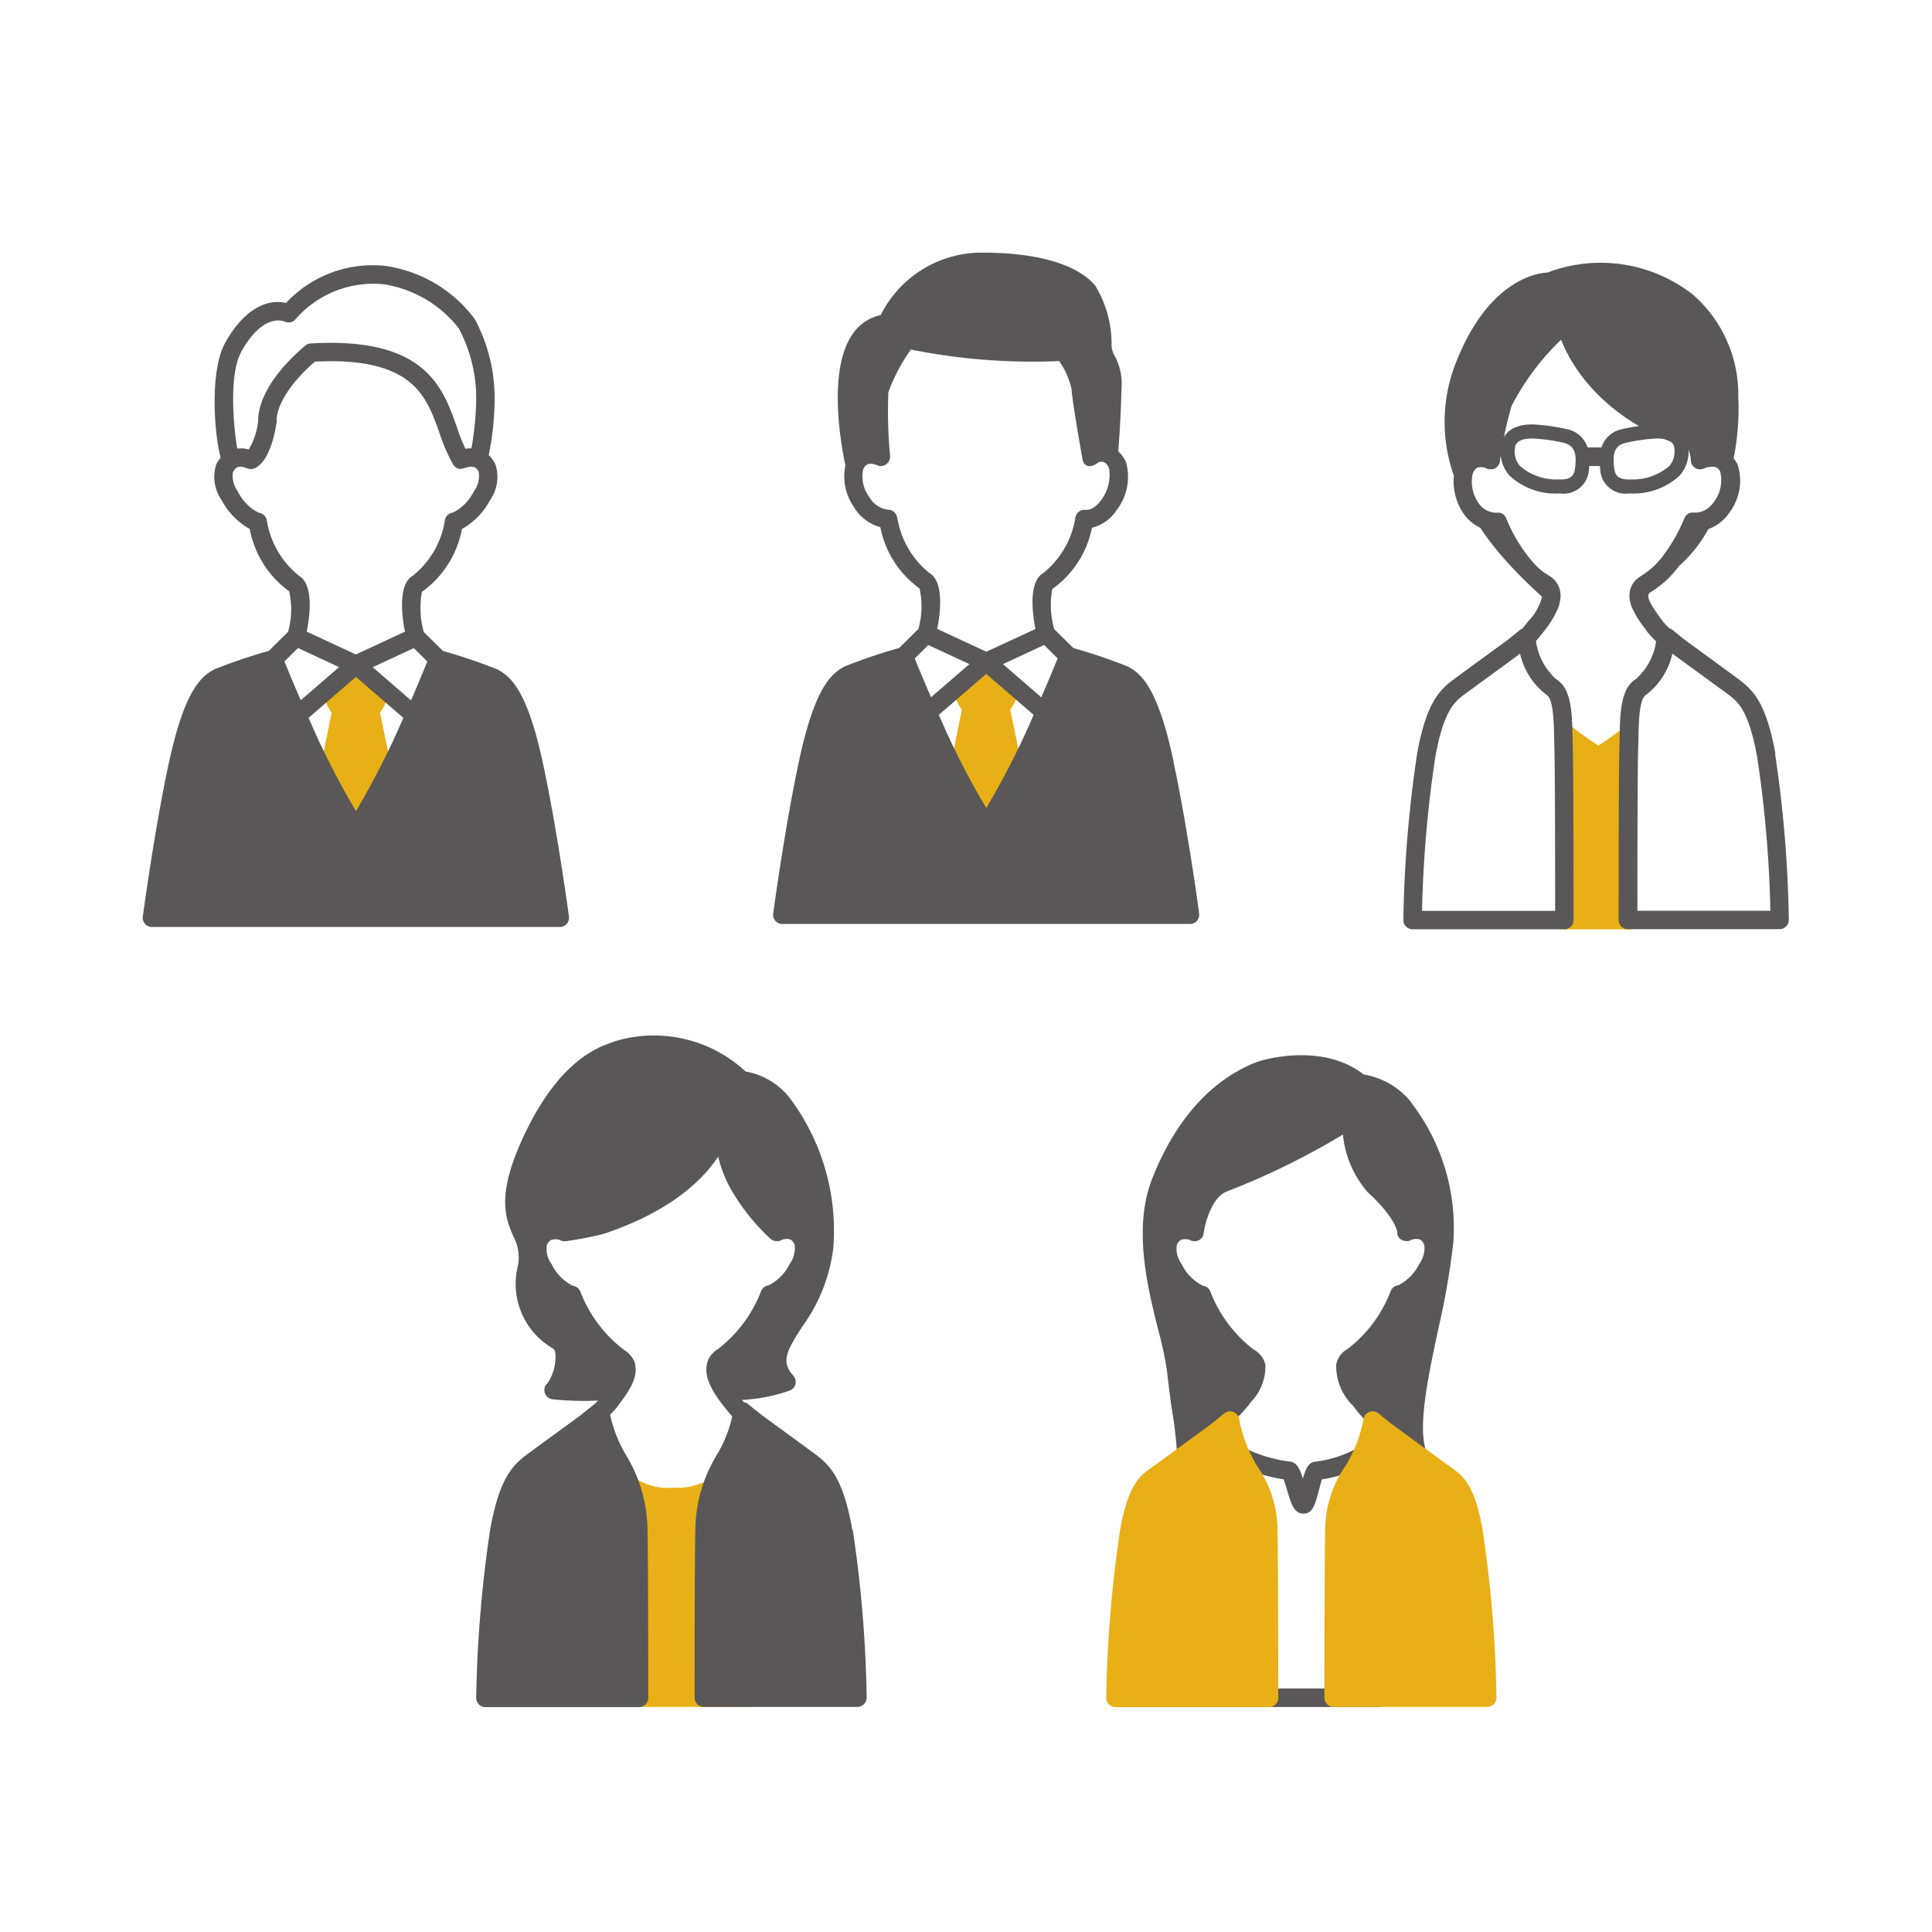
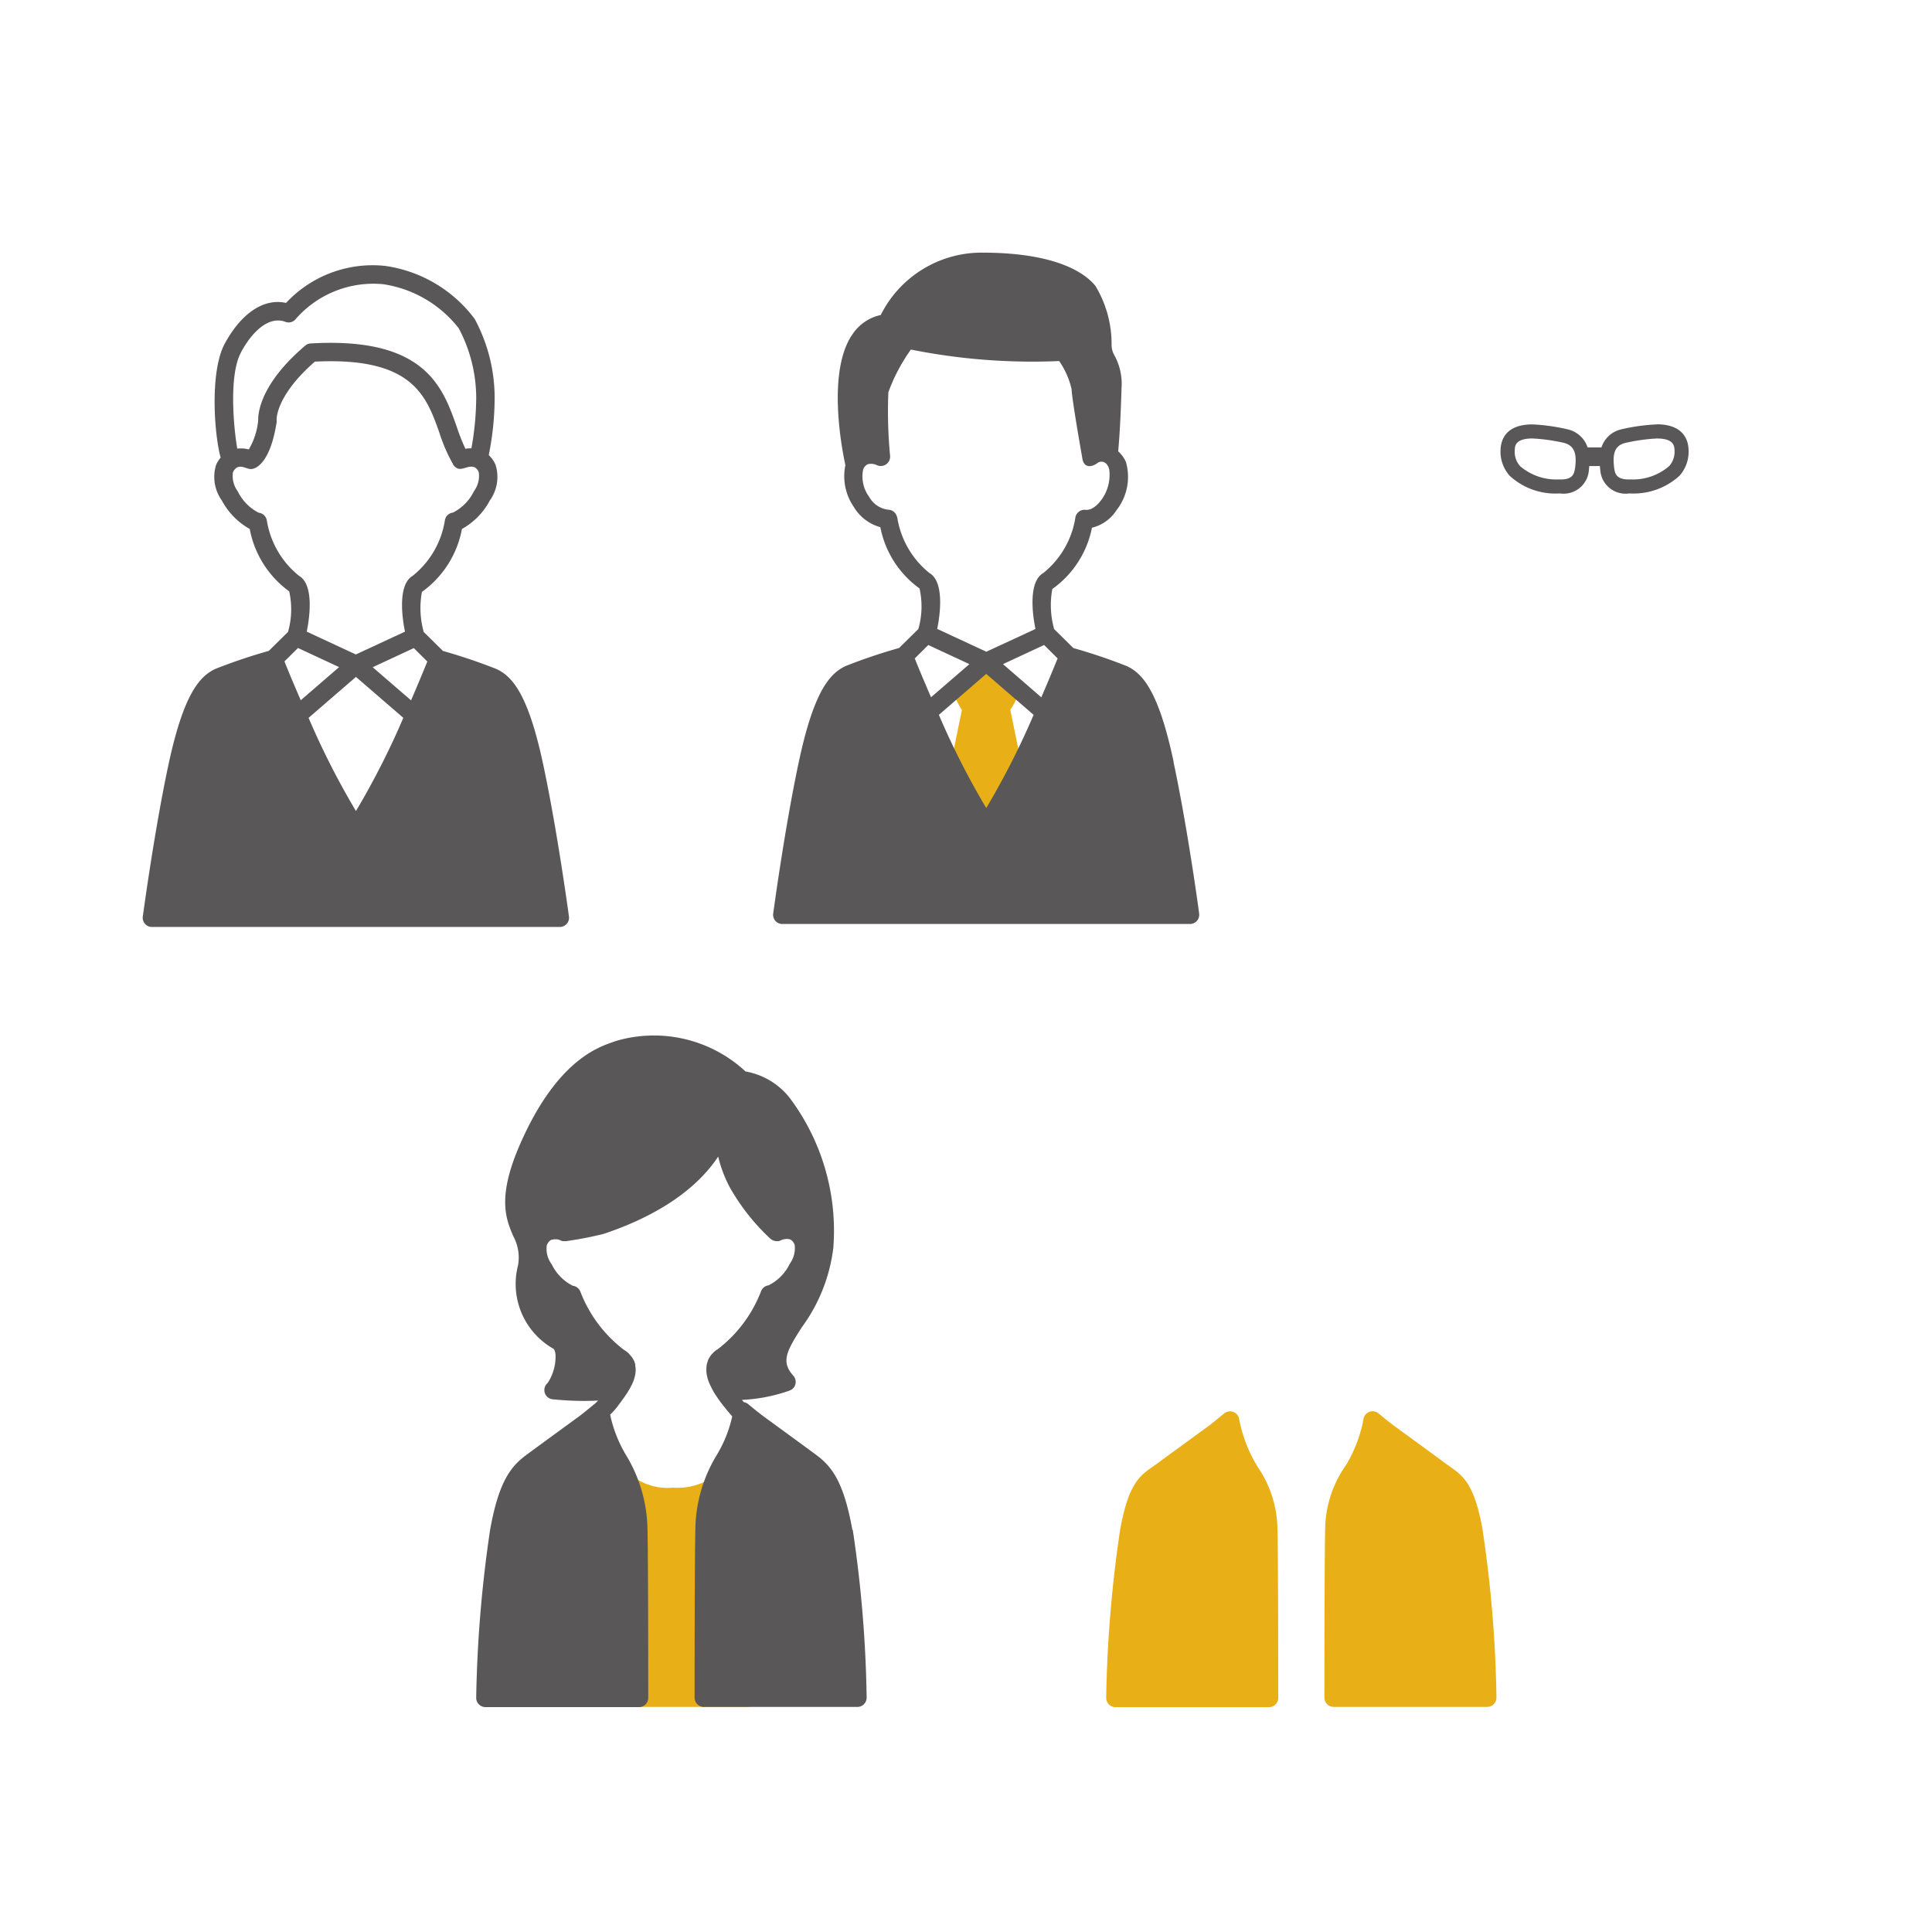
<svg xmlns="http://www.w3.org/2000/svg" width="96" height="96" viewBox="0 0 96 96">
  <defs>
    <clipPath id="clip-path">
      <rect id="長方形_13389" data-name="長方形 13389" width="96" height="96" transform="translate(835 1547)" fill="#e6e6e6" />
    </clipPath>
  </defs>
  <g id="マスクグループ_46" data-name="マスクグループ 46" transform="translate(-835 -1547)" clip-path="url(#clip-path)">
    <g id="_レイヤー_1-2" transform="translate(835 1547)">
      <g id="グループ_17179" data-name="グループ 17179">
        <rect id="長方形_13411" data-name="長方形 13411" width="96" height="96" fill="none" />
        <g id="グループ_17178" data-name="グループ 17178">
          <g id="グループ_17172" data-name="グループ 17172">
            <path id="パス_56098" data-name="パス 56098" d="M51.177,40.018,50.2,35.264a2.6,2.6,0,0,0,.4-.823c.128-.389-1.472-2.011-1.6-2.011-.16,0-1.746,1.55-1.637,1.9a3.008,3.008,0,0,0,.434.942l-.974,4.754a.418.418,0,0,0,0,.151l.553,3.666a.454.454,0,0,0,.453.389h2.35a.457.457,0,0,0,.453-.389l.553-3.666a.556.556,0,0,0,0-.151Z" fill="#e8b016" />
            <path id="パス_56099" data-name="パス 56099" d="M58.318,37.856c-.759-3.57-1.563-4.393-2.318-4.754a27.4,27.4,0,0,0-2.665-.9l-.955-.942a4.406,4.406,0,0,1-.091-1.993,4.9,4.9,0,0,0,1.97-3.045,2.013,2.013,0,0,0,1.225-.878,2.678,2.678,0,0,0,.462-2.391,1.536,1.536,0,0,0-.384-.526c.041-.448.119-1.445.165-3.118a2.953,2.953,0,0,0-.338-1.627,1.042,1.042,0,0,1-.155-.535,5.582,5.582,0,0,0-.8-2.935c-.5-.622-1.9-1.659-5.646-1.659a5.6,5.6,0,0,0-5.024,3.1,2.251,2.251,0,0,0-1.4.951c-1.294,1.851-.521,5.76-.357,6.51a2.684,2.684,0,0,0,.416,2.071,2.212,2.212,0,0,0,1.321,1.01,4.894,4.894,0,0,0,1.947,3.045,4.072,4.072,0,0,1-.059,2.016l-.955.942a27.4,27.4,0,0,0-2.665.9c-.754.361-1.559,1.184-2.318,4.754-.713,3.342-1.266,7.5-1.275,7.543a.457.457,0,0,0,.453.517H59.131a.457.457,0,0,0,.453-.517c0-.041-.562-4.2-1.275-7.543ZM44.576,25.71a.461.461,0,0,0-.453-.384h0a1.249,1.249,0,0,1-.933-.635,1.71,1.71,0,0,1-.3-1.362.447.447,0,0,1,.238-.265.664.664,0,0,1,.434.046.465.465,0,0,0,.667-.443,23.577,23.577,0,0,1-.087-3.177,8.868,8.868,0,0,1,1.12-2.121,30.654,30.654,0,0,0,7.369.571,4.106,4.106,0,0,1,.613,1.381c.041.681.521,3.351.539,3.465.064.43.407.48.768.21.137-.1.457-.105.567.334a2.1,2.1,0,0,1-.375,1.486c-.119.165-.434.558-.814.517a.461.461,0,0,0-.494.384,4.4,4.4,0,0,1-1.6,2.761c-.731.425-.544,2-.384,2.775L49.01,32.384,46.569,31.25c.16-.773.347-2.35-.384-2.775a4.426,4.426,0,0,1-1.6-2.761Zm.878,7.008.672-.667L48.169,33l-1.906,1.646C45.893,33.792,45.6,33.088,45.454,32.718Zm3.552,7.433a39.214,39.214,0,0,1-2.354-4.631l2.354-2.034L51.36,35.52A39.214,39.214,0,0,1,49.006,40.151Zm2.738-5.5L49.838,33l2.043-.951.672.667c-.151.37-.439,1.074-.809,1.929Z" fill="#595757" />
          </g>
          <g id="グループ_17173" data-name="グループ 17173">
-             <path id="パス_56100" data-name="パス 56100" d="M81.07,35.858c-.686.53-1.362,1.024-1.65,1.189a22.147,22.147,0,0,1-1.856-1.367l.142,10.5h3.419Z" fill="#e8b016" />
-             <path id="パス_56101" data-name="パス 56101" d="M88.224,37.477c-.453-2.528-1.1-3.182-1.833-3.726-.6-.448-2.574-1.883-2.574-1.883-.343-.261-.7-.562-.7-.562a.465.465,0,0,0-.165-.082,3.879,3.879,0,0,1-.334-.357c-.041-.064-.1-.133-.151-.21-.215-.293-.613-.837-.558-1.1a.185.185,0,0,1,.046-.082c.009,0,.018-.014.027-.023a.38.38,0,0,1,.078-.055,4.864,4.864,0,0,0,1.371-1.275l.2-.183a6.765,6.765,0,0,0,1.257-1.65,2.181,2.181,0,0,0,1.061-.837,2.625,2.625,0,0,0,.393-2.363,1.435,1.435,0,0,0-.2-.311,12.649,12.649,0,0,0,.233-3.072,6.609,6.609,0,0,0-2.235-5.051A7.428,7.428,0,0,0,76.9,13.541c-.562.032-2.93.393-4.535,4.425a7.991,7.991,0,0,0-.123,5.669,2.862,2.862,0,0,0,.457,1.851,2.073,2.073,0,0,0,.85.736A14.536,14.536,0,0,0,74.8,27.831a23.481,23.481,0,0,0,1.824,1.819,2.62,2.62,0,0,1-.667,1.2c-.114.142-.215.27-.315.384a.617.617,0,0,0-.119.069s-.361.3-.695.558c0,0-1.975,1.44-2.583,1.888-.736.544-1.381,1.2-1.833,3.726a62.115,62.115,0,0,0-.681,8.233.463.463,0,0,0,.133.329.457.457,0,0,0,.325.137h7.543a.458.458,0,0,0,.457-.457c0-.3,0-7.337-.041-8.667l-.009-.425c-.027-1.234-.055-2.4-.8-2.866a3.116,3.116,0,0,1-1.019-1.906c.119-.137.238-.283.37-.453a4.644,4.644,0,0,0,.69-1.093,1.764,1.764,0,0,0,.142-.48,1.186,1.186,0,0,0,0-.457.981.981,0,0,0-.064-.206,1.13,1.13,0,0,0-.494-.562,3.305,3.305,0,0,1-.681-.539,7.815,7.815,0,0,1-1.435-2.295.432.432,0,0,0-.448-.293.933.933,0,0,1-.279-.027,1.049,1.049,0,0,1-.672-.48,1.852,1.852,0,0,1-.279-1.4c.009-.027.018-.055.027-.078.1-.21.2-.247.238-.261a.67.67,0,0,1,.43.046.383.383,0,0,0,.114.041.078.078,0,0,0,.032,0,.583.583,0,0,0,.087,0,.1.1,0,0,0,.037,0l.078-.014c.014,0,.027-.014.041-.018a.188.188,0,0,0,.037-.014c.009,0,.018-.014.032-.018s.014-.009.023-.014.009-.009.014-.014l.055-.055a.2.2,0,0,0,.027-.032.4.4,0,0,0,.046-.073l.014-.027a.482.482,0,0,0,.027-.11h0c0-.032.055-.411.151-.937a16.758,16.758,0,0,1,.434-1.829,12.493,12.493,0,0,1,2.455-3.278c.521,1.312,2.062,3.959,6.295,5.381a1.58,1.58,0,0,1,.155.635.469.469,0,0,0,.023.11h0a.441.441,0,0,0,.055.114.055.055,0,0,0,.023.023.427.427,0,0,0,.059.069h0l.046.032c.014.009.027.023.041.032h.014a.4.4,0,0,0,.055.023.361.361,0,0,0,.059.014.281.281,0,0,0,.059,0,.151.151,0,0,0,.064,0,.315.315,0,0,0,.059-.009.3.3,0,0,0,.059-.018c.009,0,.018,0,.027-.009a1.187,1.187,0,0,1,.434-.087.39.39,0,0,1,.165.027.4.4,0,0,1,.224.242.046.046,0,0,1,0,.014,1.788,1.788,0,0,1-.311,1.449,1.311,1.311,0,0,1-.311.329,1.009,1.009,0,0,1-.6.215.3.3,0,0,1-.11,0,.453.453,0,0,0-.462.293,8.311,8.311,0,0,1-.965,1.733,3.984,3.984,0,0,1-1.147,1.1,1.687,1.687,0,0,0-.256.187,1.1,1.1,0,0,0-.334.581,1.235,1.235,0,0,0-.018.343,1.636,1.636,0,0,0,.128.5,5,5,0,0,0,.608.987q.075.1.137.192a4.229,4.229,0,0,0,.448.485,3.1,3.1,0,0,1-1.015,1.879c-.745.466-.773,1.632-.8,2.866l-.009.43c-.041,1.33-.041,8.366-.041,8.667a.458.458,0,0,0,.457.457h7.543a.457.457,0,0,0,.325-.137.463.463,0,0,0,.133-.329,61.283,61.283,0,0,0-.681-8.233ZM76.855,34.533c.329.206.352,1.307.37,2.112l.009.434c.037,1.12.041,6.56.041,8.183H70.661a59.513,59.513,0,0,1,.654-7.621c.425-2.377.983-2.789,1.477-3.154.608-.448,2.578-1.883,2.587-1.893.05-.037.1-.078.151-.119h0a3.554,3.554,0,0,0,1.321,2.053Zm4.507,10.729c0-1.623,0-7.058.041-8.183l.009-.434c.018-.8.041-1.906.37-2.112A3.542,3.542,0,0,0,83.1,32.475c.055.041.105.082.16.123,0,0,1.975,1.44,2.578,1.883.494.366,1.051.777,1.477,3.154a58.743,58.743,0,0,1,.654,7.621H81.358Z" fill="#595757" />
            <path id="パス_56102" data-name="パス 56102" d="M82.318,21.088a9.554,9.554,0,0,0-1.742.242,1.345,1.345,0,0,0-1,.9h-.69a1.356,1.356,0,0,0-1.006-.9,9.7,9.7,0,0,0-1.733-.242c-1.312,0-1.554.754-1.582,1.207a1.8,1.8,0,0,0,.448,1.344,3.342,3.342,0,0,0,2.414.882h.11a1.258,1.258,0,0,0,1.413-1.152c.009-.073.014-.142.018-.21H79.5c0,.069.009.137.018.21a1.258,1.258,0,0,0,1.413,1.152h.11a3.39,3.39,0,0,0,2.414-.882A1.8,1.8,0,0,0,83.9,22.29c-.027-.448-.27-1.207-1.582-1.207Zm-4.059,2.19c-.041.293-.137.576-.8.544a2.758,2.758,0,0,1-1.92-.654,1.078,1.078,0,0,1-.27-.832c.009-.178.032-.549.882-.549a9.126,9.126,0,0,1,1.563.219c.494.133.654.5.549,1.266Zm4.672-.11a2.758,2.758,0,0,1-1.92.654c-.663.027-.759-.256-.8-.544-.105-.782.046-1.134.535-1.266a9.363,9.363,0,0,1,1.577-.224c.846,0,.869.37.882.549a1.1,1.1,0,0,1-.27.832Z" fill="#595757" />
          </g>
          <g id="グループ_17174" data-name="グループ 17174">
-             <path id="パス_56103" data-name="パス 56103" d="M19.858,40.165l-.974-4.754a2.8,2.8,0,0,0,.43-.923c.11-.352-1.568-1.975-1.632-1.911-.018.018-1.746,1.541-1.641,1.879a2.952,2.952,0,0,0,.439.955l-.974,4.754a.418.418,0,0,0,0,.151l.553,3.666a.454.454,0,0,0,.453.389h2.35a.457.457,0,0,0,.453-.389l.553-3.666a.556.556,0,0,0,0-.151Z" fill="#e8b016" />
            <path id="パス_56104" data-name="パス 56104" d="M26.994,38c-.759-3.57-1.563-4.393-2.318-4.754a27.4,27.4,0,0,0-2.665-.9l-.955-.942a4.407,4.407,0,0,1-.091-1.993,4.961,4.961,0,0,0,1.989-3.127,3.5,3.5,0,0,0,1.39-1.422,2.011,2.011,0,0,0,.279-1.769,1.484,1.484,0,0,0-.338-.48,14.324,14.324,0,0,0,.293-2.839,8.26,8.26,0,0,0-.992-3.927,6.724,6.724,0,0,0-4.439-2.633,5.88,5.88,0,0,0-4.933,1.838c-1.093-.242-2.208.489-3.04,2.011-.75,1.371-.539,4.475-.21,5.678a1.455,1.455,0,0,0-.224.352,2.011,2.011,0,0,0,.279,1.769,3.53,3.53,0,0,0,1.39,1.422,4.947,4.947,0,0,0,1.961,3.1,4.072,4.072,0,0,1-.059,2.016l-.955.942a27.4,27.4,0,0,0-2.665.9C9.934,33.609,9.134,34.432,8.37,38c-.713,3.342-1.266,7.5-1.275,7.543a.457.457,0,0,0,.453.517h20.27a.457.457,0,0,0,.453-.517C28.265,45.5,27.707,41.344,26.994,38ZM11.977,17.5c.667-1.221,1.49-1.778,2.2-1.509a.453.453,0,0,0,.489-.105,5.119,5.119,0,0,1,4.366-1.765,5.854,5.854,0,0,1,3.762,2.19,7.423,7.423,0,0,1,.869,3.442,14.692,14.692,0,0,1-.238,2.523h-.082a1.021,1.021,0,0,0-.215.027,9.46,9.46,0,0,1-.434-1.1c-.7-1.989-1.586-4.471-7.259-4.137a.429.429,0,0,0-.27.11c-2.235,1.9-2.345,3.355-2.336,3.721a3.5,3.5,0,0,1-.466,1.435,1.675,1.675,0,0,0-.32-.05h-.1a.625.625,0,0,0-.133.009H11.79c-.178-1.01-.43-3.653.187-4.782Zm1.28,8.357a.456.456,0,0,0-.4-.379,2.328,2.328,0,0,1-1.042-1.061,1.29,1.29,0,0,1-.242-.942.5.5,0,0,1,.183-.233c.219-.137.457.037.677.064a.467.467,0,0,0,.137-.014h.009c.251-.069.869-.434,1.166-2.3a.373.373,0,0,0,0-.123c0-.014-.069-1.179,1.9-2.9,4.85-.238,5.531,1.682,6.19,3.538a8.243,8.243,0,0,0,.681,1.568v0a.014.014,0,0,0,0,.009s.009.009.009.014a.627.627,0,0,0,.091.1c.265.256.576-.064.878,0a.207.207,0,0,1,.073.014.443.443,0,0,1,.224.256,1.29,1.29,0,0,1-.242.942,2.328,2.328,0,0,1-1.042,1.061.456.456,0,0,0-.4.379,4.4,4.4,0,0,1-1.6,2.761c-.731.425-.544,2-.384,2.775l-2.441,1.134-2.441-1.134c.16-.773.352-2.35-.384-2.775a4.426,4.426,0,0,1-1.6-2.761Zm.878,7.008.672-.667,2.043.951-1.906,1.646c-.37-.855-.663-1.559-.809-1.929ZM17.687,40.3a39.214,39.214,0,0,1-2.354-4.631l2.354-2.034,2.354,2.034A39.213,39.213,0,0,1,17.687,40.3Zm2.738-5.5-1.906-1.646,2.043-.951.672.667c-.151.37-.439,1.074-.809,1.929Z" fill="#595757" />
          </g>
          <g id="グループ_17176" data-name="グループ 17176">
-             <path id="パス_56105" data-name="パス 56105" d="M70.144,54.8a3.793,3.793,0,0,0-2.386-1.408c-1.915-1.518-4.763-.846-5.422-.576-2.807,1.147-4.32,3.785-5.1,5.792-.942,2.437-.21,5.371.325,7.511a16.917,16.917,0,0,1,.425,2c.055.512.137,1.125.219,1.76a21.332,21.332,0,0,1,.325,3.95.459.459,0,0,0,.3.75,15.256,15.256,0,0,0,1.55.069h.229a.458.458,0,0,0,.329-.146l-.594,9.833a.454.454,0,0,0,.457.485h7.634a.446.446,0,0,0,.329-.142.44.44,0,0,0,.123-.338l-.544-11.035a.423.423,0,0,0,.119.165.478.478,0,0,0,.411.1c.7-.174,1.33-.352,1.865-.535a.453.453,0,0,0,.279-.27.463.463,0,0,0-.032-.389c-.631-1.106-.064-3.762.48-6.331a37.58,37.58,0,0,0,.745-4.261,10.189,10.189,0,0,0-2.08-6.985Zm-8.85,29.106.658-10.9a8.115,8.115,0,0,0,1.833.5c.05.137.114.357.165.517.2.69.347,1.189.818,1.189s.59-.48.777-1.2c.041-.155.1-.361.137-.5a6.767,6.767,0,0,0,1.746-.521L67.963,83.9h-6.67ZM68.338,72.9l-.032-.677a.457.457,0,0,0-.709-.357,5.679,5.679,0,0,1-2.24.763c-.347.041-.475.343-.617.846-.155-.507-.3-.809-.649-.85a7.11,7.11,0,0,1-2.331-.713.451.451,0,0,0-.443,0,.46.46,0,0,0-.238.375L61,73.609a13.587,13.587,0,0,1-.087-2.651l.1-.087a8.505,8.505,0,0,0,1-1.01c.041-.059.087-.123.142-.192a2.554,2.554,0,0,0,.722-1.847,1.148,1.148,0,0,0-.59-.768,6.616,6.616,0,0,1-2.144-2.875.462.462,0,0,0-.375-.293,2.323,2.323,0,0,1-1.051-1.07,1.268,1.268,0,0,1-.242-.951c.087-.192.178-.242.224-.261a.531.531,0,0,1,.082-.018c.018,0,.037-.009.055-.009h.059a.393.393,0,0,1,.073,0c.009,0,.018,0,.027,0a.682.682,0,0,1,.155.05.522.522,0,0,0,.119.041h.027a.61.61,0,0,0,.091,0h.037a.267.267,0,0,0,.082-.018l.041-.014a.065.065,0,0,0,.027-.009.251.251,0,0,0,.041-.032.1.1,0,0,0,.027-.018l.009-.009a.344.344,0,0,0,.069-.073s.009-.009.014-.014a.461.461,0,0,0,.055-.105c0-.014,0-.027.009-.041a.227.227,0,0,0,.014-.059c.059-.471.384-1.76,1.134-2.066a36.968,36.968,0,0,0,5.783-2.834,5.1,5.1,0,0,0,1.23,2.862c1.39,1.271,1.472,1.975,1.472,1.975h0v.037a.188.188,0,0,0,0,.05.192.192,0,0,0,.018.069.315.315,0,0,0,.018.046.457.457,0,0,0,.037.064.254.254,0,0,0,.027.037.262.262,0,0,0,.05.05c.009.009.014.018.027.023a.023.023,0,0,1,.014,0s.009.009.014.009a.537.537,0,0,0,.05.023.424.424,0,0,0,.046.023.364.364,0,0,0,.069.014c.018,0,.032.009.05.009h.119a.477.477,0,0,0,.114-.037.659.659,0,0,1,.443-.05c.037.014.146.05.242.265a1.314,1.314,0,0,1-.242.951,2.323,2.323,0,0,1-1.051,1.07.46.46,0,0,0-.375.293,6.616,6.616,0,0,1-2.144,2.875,1.109,1.109,0,0,0-.562.773,2.756,2.756,0,0,0,.859,2.066,4.849,4.849,0,0,0,1.106,1.134,9.911,9.911,0,0,1-.037,1.879Z" fill="#595757" />
            <g id="グループ_17175" data-name="グループ 17175">
              <path id="パス_56106" data-name="パス 56106" d="M62.446,72.809a6.957,6.957,0,0,1-.873-2.3.453.453,0,0,0-.293-.352.465.465,0,0,0-.453.078s-.37.306-.7.567c0,0-2,1.458-2.615,1.911-.745.549-1.4.754-1.856,3.314a63.419,63.419,0,0,0-.69,8.334.463.463,0,0,0,.133.329.457.457,0,0,0,.325.137h7.634a.458.458,0,0,0,.457-.457c0-.293,0-7.177-.041-8.521a5.618,5.618,0,0,0-1.029-3.031Z" fill="#e8b016" />
              <path id="パス_56107" data-name="パス 56107" d="M73.673,76.023c-.457-2.555-1.111-2.761-1.856-3.314-.613-.453-2.606-1.906-2.606-1.906-.347-.265-.713-.571-.713-.571a.462.462,0,0,0-.453-.078.453.453,0,0,0-.293.352,6.845,6.845,0,0,1-.873,2.3,5.6,5.6,0,0,0-1.029,3.031c-.041,1.344-.041,8.229-.041,8.521a.458.458,0,0,0,.457.457H73.9a.457.457,0,0,0,.325-.137.463.463,0,0,0,.133-.329,61.75,61.75,0,0,0-.69-8.334Z" fill="#e8b016" />
            </g>
          </g>
          <g id="グループ_17177" data-name="グループ 17177">
            <path id="パス_56108" data-name="パス 56108" d="M36.485,73.454a.455.455,0,0,0-.306-.384.45.45,0,0,0-.48.119,3.15,3.15,0,0,1-2.249.731,2.893,2.893,0,0,1-2.13-.654.457.457,0,0,0-.8.233L29.038,84.3a.448.448,0,0,0,.11.361.464.464,0,0,0,.343.155h7.634a.457.457,0,0,0,.338-.151.452.452,0,0,0,.114-.352l-1.1-10.866Z" fill="#e8b016" />
            <path id="パス_56109" data-name="パス 56109" d="M42.354,76.023C41.9,73.467,41.243,72.8,40.5,72.251c-.613-.453-2.606-1.906-2.606-1.906-.347-.265-.713-.571-.713-.571a.44.44,0,0,0-.219-.1c-.032-.037-.064-.078-.1-.114a8.239,8.239,0,0,0,2.368-.462.451.451,0,0,0,.293-.315.469.469,0,0,0-.1-.421c-.631-.7-.343-1.221.43-2.427A8.358,8.358,0,0,0,41.408,62a11.007,11.007,0,0,0-2.162-7.438,3.576,3.576,0,0,0-2.2-1.321,6.684,6.684,0,0,0-6.491-1.5,1.367,1.367,0,0,1-.151.055c-.759.27-2.77.978-4.553,5.038-1.166,2.656-.713,3.73-.347,4.59a2.219,2.219,0,0,1,.238,1.445,3.7,3.7,0,0,0,1.751,4.146c.05.027.091.137.11.283a2.391,2.391,0,0,1-.389,1.422.459.459,0,0,0,.242.809,15.72,15.72,0,0,0,1.591.082c.224,0,.448-.009.672-.018-.059.059-.119.119-.187.183a.014.014,0,0,0-.009,0s-.366.306-.7.567c0,0-2,1.458-2.615,1.911-.745.549-1.4,1.211-1.856,3.771a63.418,63.418,0,0,0-.69,8.334.463.463,0,0,0,.133.329.457.457,0,0,0,.325.137h7.634a.458.458,0,0,0,.457-.457c0-.293,0-7.177-.041-8.521a7.3,7.3,0,0,0-1.029-3.488,6.542,6.542,0,0,1-.823-2.066,3.864,3.864,0,0,0,.384-.43c.041-.059.087-.123.142-.192.105-.146.224-.306.334-.48a.434.434,0,0,0,.046-.078l.064-.105c.027-.046.05-.091.073-.137.014-.023.023-.046.037-.069.032-.069.064-.142.091-.215a.337.337,0,0,0,.018-.064c.018-.055.032-.11.046-.16l.014-.082c.009-.05.014-.105.018-.155V68.05a1.179,1.179,0,0,0-.018-.178v-.064c0-.027-.018-.059-.027-.091s-.014-.05-.023-.073a1.031,1.031,0,0,0-.064-.119.434.434,0,0,0-.046-.078,1.475,1.475,0,0,0-.114-.133c-.023-.023-.037-.046-.059-.069a1.635,1.635,0,0,0-.251-.187,6.616,6.616,0,0,1-2.144-2.875.462.462,0,0,0-.375-.293,2.323,2.323,0,0,1-1.051-1.07,1.268,1.268,0,0,1-.242-.951c.087-.192.178-.242.224-.261a.531.531,0,0,1,.082-.018c.018,0,.037-.009.055-.009h.059a.393.393,0,0,1,.073,0c.009,0,.018,0,.027,0a.836.836,0,0,1,.16.05.324.324,0,0,0,.128.041h.151a18.364,18.364,0,0,0,1.851-.357c3.346-1.115,4.946-2.693,5.705-3.845a6.332,6.332,0,0,0,.59,1.55,10.552,10.552,0,0,0,2.016,2.542.1.1,0,0,1,.023.014s0,0,.009.009a.1.1,0,0,1,.023.014.32.32,0,0,0,.078.041l.046.014c.027,0,.05.014.078.018h.128a.393.393,0,0,0,.123-.041.664.664,0,0,1,.443-.05c.037.014.146.05.242.265a1.314,1.314,0,0,1-.242.951,2.323,2.323,0,0,1-1.051,1.07.46.46,0,0,0-.375.293,6.616,6.616,0,0,1-2.144,2.875,1.079,1.079,0,0,0-.2.146.394.394,0,0,0-.059.064,1.1,1.1,0,0,0-.1.11c-.018.027-.032.055-.05.082a1.007,1.007,0,0,0-.069.119.787.787,0,0,0-.032.1c-.009.032-.027.064-.037.1v.023c0,.014-.009.023-.009.037a1.59,1.59,0,0,0-.018.261v.05a1.456,1.456,0,0,0,.055.329v.018a2.548,2.548,0,0,0,.133.347c.018.037.037.078.055.114a3.253,3.253,0,0,0,.178.32c.014.018.018.037.032.055s.009.009.014.014c.114.178.251.366.407.562s.279.343.411.494a6.377,6.377,0,0,1-.8,1.97,7.289,7.289,0,0,0-1.029,3.488c-.041,1.344-.041,8.229-.041,8.521a.458.458,0,0,0,.457.457h7.634a.457.457,0,0,0,.325-.137.463.463,0,0,0,.133-.329,61.749,61.749,0,0,0-.69-8.334Z" fill="#595757" />
          </g>
        </g>
      </g>
    </g>
  </g>
</svg>